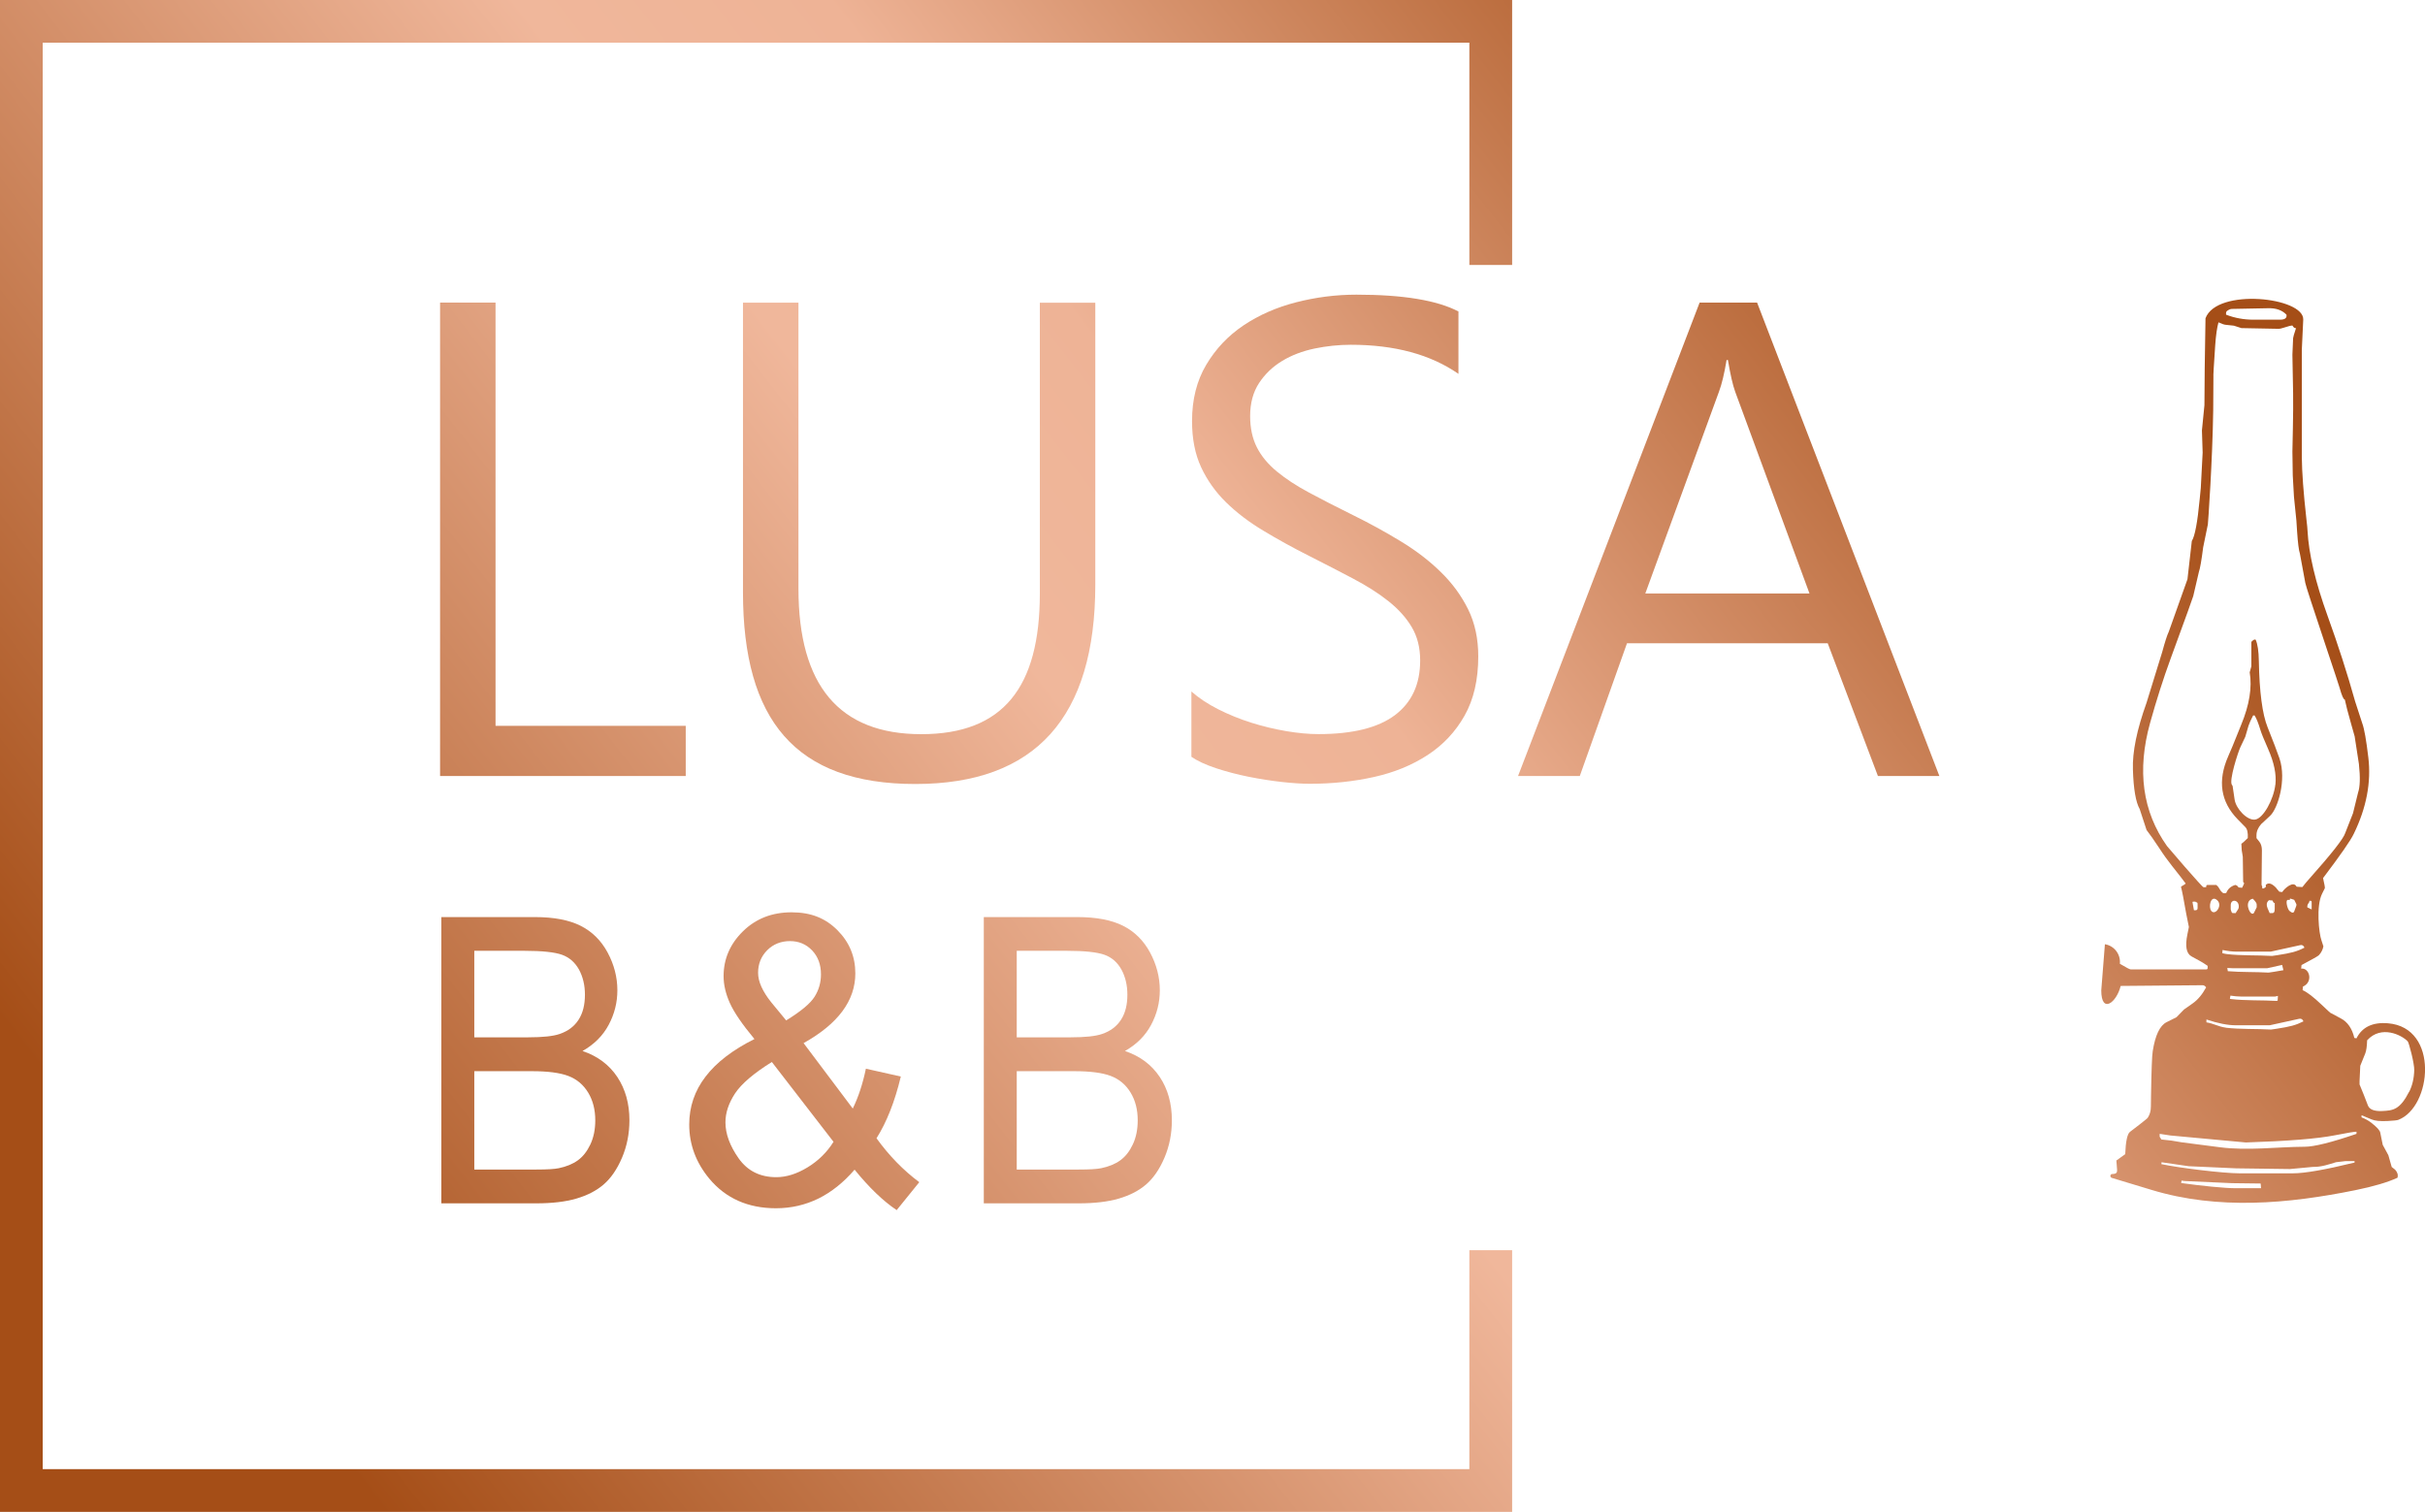
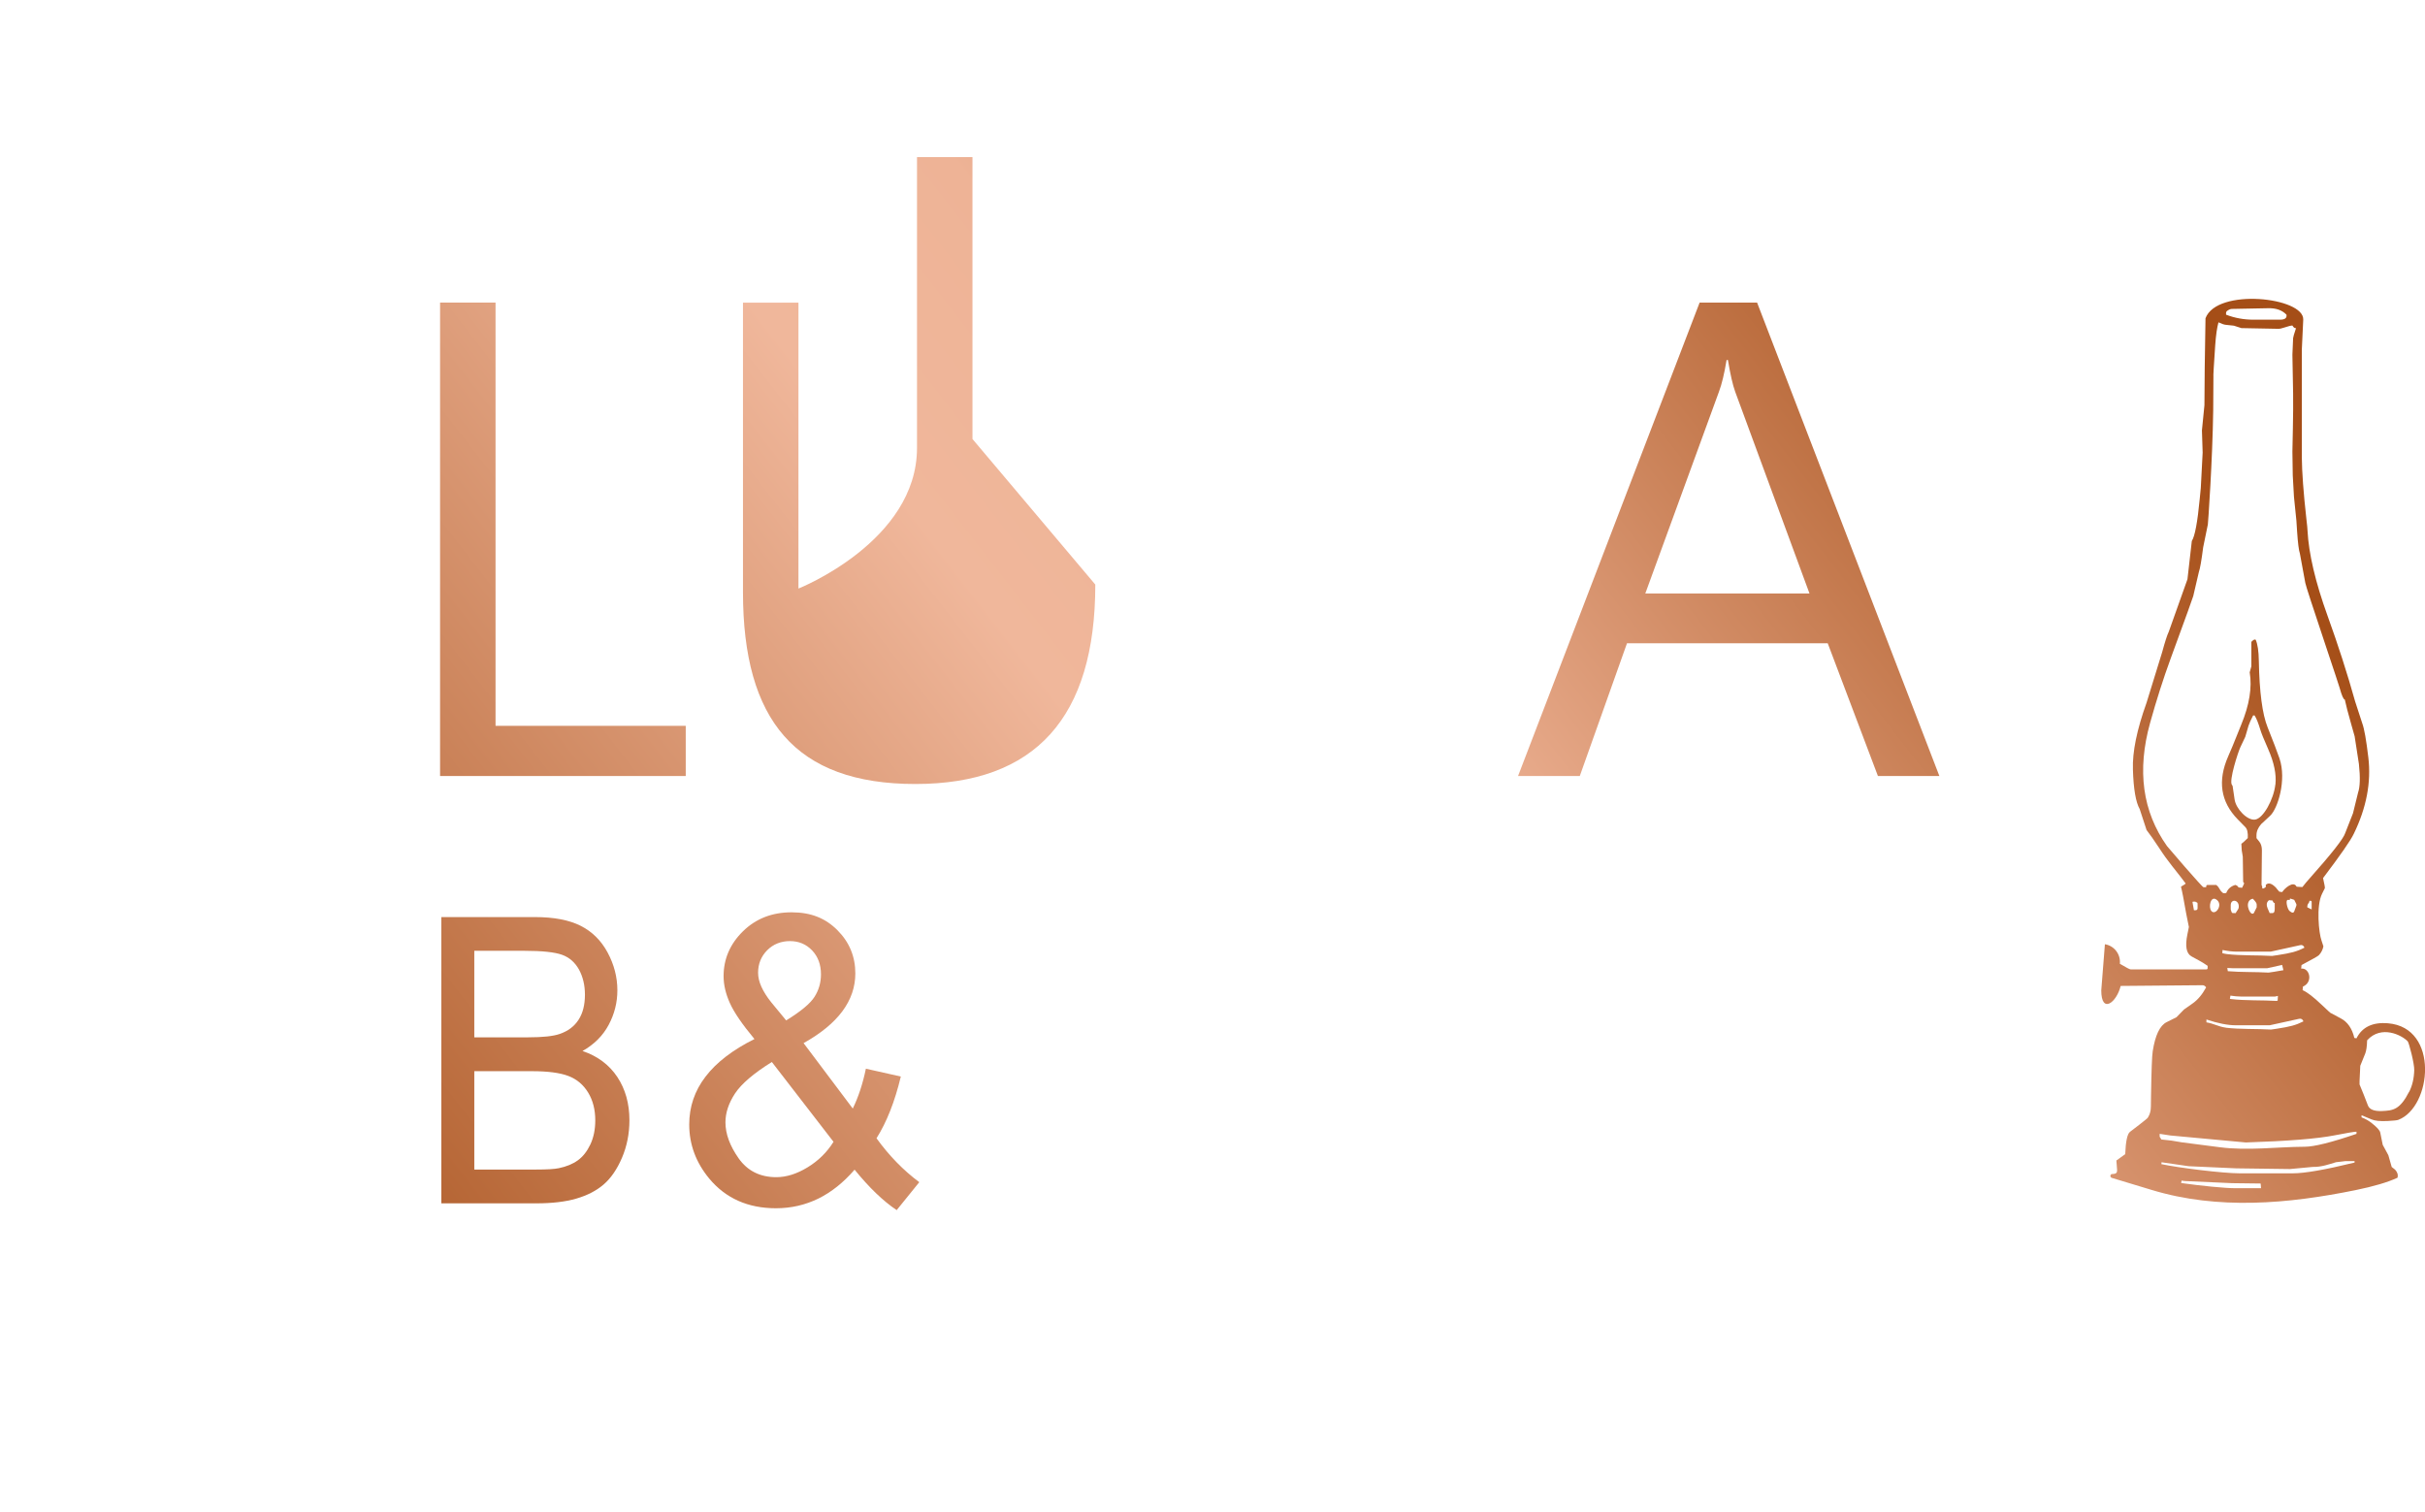
<svg xmlns="http://www.w3.org/2000/svg" id="Ebene_1" viewBox="0 0 340.16 212.11">
  <defs>
    <style>
      .cls-1 {
        fill: url(#Unbenannter_Verlauf_13);
      }

      .cls-1, .cls-2, .cls-3, .cls-4, .cls-5, .cls-6, .cls-7, .cls-8, .cls-9 {
        fill-rule: evenodd;
      }

      .cls-2 {
        fill: url(#Unbenannter_Verlauf_10);
      }

      .cls-3 {
        fill: url(#Unbenannter_Verlauf_12);
      }

      .cls-4 {
        fill: url(#Unbenannter_Verlauf_15);
      }

      .cls-5 {
        fill: url(#Unbenannter_Verlauf_17);
      }

      .cls-6 {
        fill: url(#Unbenannter_Verlauf_18);
      }

      .cls-7 {
        fill: url(#Unbenannter_Verlauf_14);
      }

      .cls-8 {
        fill: url(#Unbenannter_Verlauf_16);
      }

      .cls-9 {
        fill: url(#Unbenannter_Verlauf_11);
      }
    </style>
    <linearGradient id="Unbenannter_Verlauf_10" data-name="Unbenannter Verlauf 10" x1="333.23" y1="96.42" x2="114.4" y2="270.38" gradientUnits="userSpaceOnUse">
      <stop offset="0" stop-color="#a54e17" />
      <stop offset=".38" stop-color="#eeb396" />
      <stop offset=".5" stop-color="#f0b79b" />
      <stop offset="1" stop-color="#a54e17" />
    </linearGradient>
    <linearGradient id="Unbenannter_Verlauf_11" data-name="Unbenannter Verlauf 11" x1="250.69" y1="-6.26" x2="22.07" y2="171.26" gradientUnits="userSpaceOnUse">
      <stop offset="0" stop-color="#a54e17" />
      <stop offset=".38" stop-color="#eeb396" />
      <stop offset=".5" stop-color="#f0b79b" />
      <stop offset="1" stop-color="#a54e17" />
    </linearGradient>
    <linearGradient id="Unbenannter_Verlauf_12" data-name="Unbenannter Verlauf 12" x1="225.78" y1="-38.35" x2="-2.84" y2="139.18" gradientUnits="userSpaceOnUse">
      <stop offset="0" stop-color="#a54e17" />
      <stop offset=".38" stop-color="#eeb396" />
      <stop offset=".5" stop-color="#f0b79b" />
      <stop offset="1" stop-color="#a54e17" />
    </linearGradient>
    <linearGradient id="Unbenannter_Verlauf_13" data-name="Unbenannter Verlauf 13" x1="242.05" y1="-17.39" x2="13.43" y2="160.14" gradientUnits="userSpaceOnUse">
      <stop offset="0" stop-color="#a54e17" />
      <stop offset=".38" stop-color="#eeb396" />
      <stop offset=".5" stop-color="#f0b79b" />
      <stop offset="1" stop-color="#a54e17" />
    </linearGradient>
    <linearGradient id="Unbenannter_Verlauf_14" data-name="Unbenannter Verlauf 14" x1="266.62" y1="14.25" x2="38" y2="191.78" gradientUnits="userSpaceOnUse">
      <stop offset="0" stop-color="#a54e17" />
      <stop offset=".38" stop-color="#eeb396" />
      <stop offset=".5" stop-color="#f0b79b" />
      <stop offset="1" stop-color="#a54e17" />
    </linearGradient>
    <linearGradient id="Unbenannter_Verlauf_15" data-name="Unbenannter Verlauf 15" x1="292.08" y1="47.03" x2="63.46" y2="224.56" gradientUnits="userSpaceOnUse">
      <stop offset="0" stop-color="#a54e17" />
      <stop offset=".38" stop-color="#eeb396" />
      <stop offset=".5" stop-color="#f0b79b" />
      <stop offset="1" stop-color="#a54e17" />
    </linearGradient>
    <linearGradient id="Unbenannter_Verlauf_16" data-name="Unbenannter Verlauf 16" x1="258.41" y1="3.68" x2="29.79" y2="181.2" gradientUnits="userSpaceOnUse">
      <stop offset="0" stop-color="#a54e17" />
      <stop offset=".38" stop-color="#eeb396" />
      <stop offset=".5" stop-color="#f0b79b" />
      <stop offset="1" stop-color="#a54e17" />
    </linearGradient>
    <linearGradient id="Unbenannter_Verlauf_17" data-name="Unbenannter Verlauf 17" x1="275.42" y1="25.58" x2="46.8" y2="203.11" gradientUnits="userSpaceOnUse">
      <stop offset="0" stop-color="#a54e17" />
      <stop offset=".38" stop-color="#eeb396" />
      <stop offset=".5" stop-color="#f0b79b" />
      <stop offset="1" stop-color="#a54e17" />
    </linearGradient>
    <linearGradient id="Unbenannter_Verlauf_18" data-name="Unbenannter Verlauf 18" x1="287.03" y1="40.53" x2="58.41" y2="218.06" gradientUnits="userSpaceOnUse">
      <stop offset="0" stop-color="#a54e17" />
      <stop offset=".38" stop-color="#eeb396" />
      <stop offset=".5" stop-color="#f0b79b" />
      <stop offset="1" stop-color="#a54e17" />
    </linearGradient>
  </defs>
  <path class="cls-2" d="M308.16,126.59c.07.04.1.11.1.2v.61c0,.2-.1.3-.3.3h-.21l-.2-1.11c-.01-.07.02-.1.1-.1h.3l.06.07.14.04ZM313.75,127.86c.16-.23.26-.39.27-.47.2-1.15-1.11-1.39-1.11-.4v.61l.1.3c.04.13.11.2.2.2h.4c.04-.08.08-.16.13-.24ZM319.08,127.6v-.91c-.13,0-.23-.11-.3-.35l-.5-.05-.09.08c-.26.26-.3.6-.12,1.03l.3.7h.4c.2,0,.3-.17.3-.5ZM316.15,128.1l.4-.81v-.4c0-.19-.19-.46-.55-.81-1.25.3-.49,2.13-.05,2.11.1,0,.17-.04.2-.1ZM310.18,127.79c.57.75,1.76-.91.7-1.6-.81-.54-1.11,1.09-.7,1.6ZM321.17,127.81c.34.29.55.3.65.04l.3-.8v-.2l-.3-.6s-.19-.09-.51-.17c-.03,0-.06-.02-.1-.03.04.13.01.2-.1.2h-.2c-.35,0-.08,1.27.26,1.57ZM319.18,110.05c.15-1.42-.19-3.07-1.02-4.96-.6-1.36-.96-2.25-1.08-2.66-.3-1-.58-1.69-.83-2.06-.07-.01-.14-.01-.2,0-.32.62-.53,1.1-.64,1.43l-.46,1.57-.7,1.48c-.3.64-1.62,4.67-1.17,5.27l.09.13.28,1.9c.19,1.32,1.78,3,2.89,2.83,1.13-.16,2.6-2.83,2.83-4.93ZM337.95,153.16c.43-.86.67-1.86.7-3.03.03-.92-.75-3.87-.91-4.03-.83-.89-3.72-2.34-5.7-.15-.02.84-.11,1.45-.26,1.84l-.7,1.73-.04.87c-.06,1.11-.08,1.69-.06,1.75l.6,1.47.57,1.47c.22.57.87.83,1.96.79,1.6-.06,2.54-.2,3.83-2.72ZM312.26,44.15c1.22.47,2.5.7,3.83.7h3.73c.69,0,.99-.23.91-.7-.6-.63-1.45-.93-2.52-.91l-5.14.1c-.21,0-.45.11-.7.3-.11.09-.14.26-.11.51ZM317.11,166.04l-4.01-.05-6.66-.3-.43-.06-.05.34c2.77.39,6.11.73,7.64.73h3.56l-.05-.65ZM311.72,133.72c.2.05.41.1.64.13,1.93.24,4.39.14,6.35.26l.76-.11c1.93-.3,2.68-.49,3.78-1.05-.12-.3-.32-.42-.6-.35l-4.14.91h-4.73c-.6,0-1.27-.08-2.02-.23l-.03.44ZM312.22,144.18c1.93.24,4.39.14,6.35.26l.76-.11c1.93-.3,2.68-.49,3.78-1.04-.12-.3-.32-.42-.6-.36l-4.14.91h-4.74c-1.11,0-2.49-.26-4.13-.81v.4c1.06.17,1.66.6,2.72.74ZM303.21,163.04l-.03.28c2.51.54,8.71,1.29,10.97,1.29h7.46c1.7,0,4.58-.51,8.67-1.51v-.2h-1.31l-1.29.15c-.94.28-2.04.69-3.25.66l-3.22.3-7.56-.1-6.65-.3-3.78-.55ZM330.55,159.07v-.3c-.33,0-1.35.18-3.07.51-2.44.48-6.58.81-12.45,1l-10.59-.98c-.5-.08-1.01-.16-1.5-.23v.4l.24.39,1.43.16s.51.09,1.43.24l5.34.69c3.96.51,7.95-.05,11.92-.07,1.3,0,3.72-.6,7.26-1.81ZM319.35,124.67l.38.43.4.05c.27-.45,1.57-1.67,2.02-.75l.81.05c.33-.42.66-.83,1.02-1.22,3.09-3.47,4.75-5.59,4.98-6.34l1.1-2.8.71-2.89c.28-.8.32-2.14.12-4.01l-.6-3.89-.49-1.73c-.45-1.57-.74-2.71-.89-3.43-.17.02-.42-.53-.74-1.68-.09-.33-.74-2.27-1.93-5.84-1.85-5.53-2.81-8.48-2.87-8.84l-.76-4.12c-.15-.44-.28-1.46-.39-3.06l-.1-1.55-.34-3.34-.17-3.02-.05-3.33c0-.46.15-5.76.1-8.16l-.1-5.44.1-2.32c0-.11.13-.58.41-1.41-.17.05-.34-.07-.51-.36-.15-.01-.58.09-1.27.32-.3.1-.51.14-.64.14l-5.24-.1-1.06-.34-1.12-.12c-.25-.02-.59-.14-1.04-.35-.2.71-.36,1.79-.46,3.24-.19,2.81-.28,4.28-.25,4.42l-.03,4.71c-.1,7.02-.72,15.86-.75,15.98l-.66,3.23c-.23,1.81-.43,2.96-.6,3.44l-.79,3.39c-.01.1-1.07,3.03-3.18,8.79-1.02,2.79-1.98,5.79-2.87,8.99-1.86,6.68-1.07,12.44,2.37,17.29.09.13,4.89,5.72,5.1,5.76.13.02.27.02.4,0-.02-.2.04-.31.2-.31h1.21c.16.14.27.25.32.34l.26.42c.06.09.16.21.33.35.15.08.32.08.5,0,.22-.56.64-.93,1.26-1.11.22.06.37.18.45.35l.5.05c.2-.39.3-.61.3-.66-.1-.05-.15-.13-.15-.26l-.05-3.43c0-.12-.14-.77-.15-.91l-.05-.91c.15-.09.45-.36.9-.81.04-.75-.07-1.26-.35-1.54l-1.06-1.08c-2.4-2.46-2.85-5.4-1.34-8.84.39-.89.8-1.86,1.22-2.93.3-.77.5-1.26.6-1.49,1.16-2.79,1.55-5.25,1.2-7.37l.23-.84v-3.43l.1-.1c.21-.21.38-.28.51-.2.27.61.42,1.61.44,2.98.08,4.36.49,7.46,1.23,9.3.78,1.95,1.33,3.4,1.66,4.35,1.04,3.07-.25,7.09-1.31,8.07l-1.25,1.16c-.44.5-.66,1.02-.66,1.57v.4l.4.5c.24.3.36.71.36,1.21l-.05,4.84.06.17c.04.09.05.2.04.34h.2l.3-.2v-.31c.39-.37.9-.19,1.54.53ZM320.13,135.37l-2.12.47h-4.74c-.26,0-.55-.02-.84-.04l.07.45c1.81.16,3.96.09,5.71.2l.75-.11c.53-.08.96-.16,1.34-.23l-.18-.73ZM296.17,164.72c-.2.17-.2.34,0,.51l5.65,1.71c9.32,2.83,19.15,1.95,28.58.03,2.55-.52,4.52-1.1,5.9-1.74.11-.4,0-.78-.34-1.14l-.47-.37-.47-1.65-.79-1.46-.35-1.73c-.06-.29-.44-.72-1.16-1.29-.44-.36-.93-.63-1.46-.83v-.3s.5.2,1.39.58c.47.21,1.22.28,2.26.23.84-.04,1.35-.1,1.5-.16,4.71-1.79,5.79-12.95-1.44-13.55-2.16-.18-3.63.53-4.42,2.11l-.3-.05c-.31-1.32-.94-2.23-1.87-2.73l-1.51-.81s-.46-.4-1.22-1.13c-1.13-1.08-2.02-1.76-2.66-2.04l.05-.5c1.48-.64.92-2.67-.25-2.52l.05-.5c1.51-.8,2.32-1.26,2.42-1.37.34-.35.55-.77.65-1.25-.08-.28-.17-.56-.27-.83-.36-.98-.78-4.85.09-6.57l.38-.76c.03-.08-.05-.55-.25-1.42,2.42-3.2,3.86-5.26,4.31-6.21,1.78-3.65,2.46-7.23,2.04-10.72-.29-2.44-.57-4.04-.85-4.78l-1-3.07c-1.09-3.9-2.38-7.9-3.87-12.02-1.71-4.73-2.64-8.71-2.81-11.95,0-.23-.06-.78-.16-1.65-.41-3.66-.62-6.55-.64-8.68v-15.02l.2-4.24c.15-3.15-12.11-4.5-13.71-.2l-.11,6.96-.04,5.24-.35,3.53.1,3.12-.26,4.96c-.06.66-.12,1.18-.15,1.53-.31,3.27-.68,5.24-1.11,5.91l-.61,5.36-2.62,7.36c-.22.45-.53,1.4-.92,2.84l-2.2,7.13c-1.36,3.79-2,6.91-1.91,9.38.08,2.72.4,4.57.95,5.54l.96,2.93c.44.56,1.02,1.39,1.76,2.51.6.93,1.21,1.77,1.82,2.54.91,1.15,1.55,1.96,1.91,2.46-.07.07-.13.13-.21.17-.28.16-.43.26-.45.29.13.45.38,1.73.75,3.85l.36,1.79-.21,1.04c-.34,1.66-.15,2.68.57,3.08l1.17.64c.25.13.62.36,1.1.69v.3c0,.14-.07.2-.2.2h-10.59c-.14,0-.65-.27-1.52-.79.13-1.33-.79-2.53-2.1-2.74l-.51,6.47c0,3.38,2.16,1.71,2.72-.62l11.49-.1c.18,0,.35.1.5.3-.54,1-1.17,1.74-1.86,2.23l-1.25.88-1.05,1.08-1.38.69c-.96.48-1.6,1.84-1.95,4.07-.11.66-.18,2.74-.24,6.22l-.02,1.55c0,.62-.15,1.13-.43,1.56-.05.09-.47.43-1.22,1.01l-1.28.98c-.38.29-.6,1.34-.67,3.13l-1.24.89.1,1.31c.03.35-.12.54-.44.57l-.37.03ZM324.25,126.49c0-.07-.04-.11-.1-.11h-.2c0,.13-.04.23-.11.31-.14.15-.2.35-.19.6l.61.3v-1.11ZM312.79,140.13c.06.01.11.02.17.03,1.93.24,4.38.14,6.35.26l.18-.03.04-.67-.42.09h-4.74c-.46,0-.96-.05-1.5-.13l-.08.45Z" />
-   <polygon class="cls-9" points="212.11 175.4 206.11 175.4 206.11 206.11 5.99 206.11 5.99 5.99 206.11 5.99 206.11 37.17 212.11 37.17 212.11 0 0 0 0 212.11 212.11 212.11 212.11 175.4" />
  <polygon class="cls-3" points="96.19 108.87 61.73 108.87 61.73 42.45 69.51 42.45 69.51 101.83 96.19 101.83 96.19 108.87" />
-   <path class="cls-1" d="M153.64,82.01c0,18.65-8.41,27.98-25.24,27.98s-24.18-8.97-24.18-26.91v-40.62h7.78v40.11c0,13.62,5.74,20.43,17.23,20.43s16.63-6.58,16.63-19.73v-40.8h7.78v39.55Z" />
-   <path class="cls-7" d="M167.12,106.18v-9.17c1.05.93,2.31,1.76,3.77,2.5,1.47.74,3.01,1.37,4.63,1.88,1.62.51,3.25.9,4.89,1.18,1.64.28,3.15.42,4.54.42,4.79,0,8.36-.89,10.72-2.66,2.36-1.78,3.54-4.33,3.54-7.67,0-1.79-.39-3.35-1.18-4.68-.79-1.33-1.88-2.54-3.27-3.64-1.39-1.1-3.03-2.15-4.93-3.15-1.9-1-3.94-2.06-6.14-3.17-2.32-1.17-4.48-2.36-6.48-3.57-2.01-1.2-3.75-2.53-5.23-3.98-1.48-1.45-2.65-3.1-3.5-4.93s-1.27-3.99-1.27-6.46c0-3.03.66-5.66,1.99-7.9,1.33-2.24,3.07-4.08,5.23-5.53s4.62-2.53,7.39-3.24,5.58-1.07,8.45-1.07c6.55,0,11.32.79,14.31,2.36v8.75c-3.92-2.72-8.95-4.08-15.1-4.08-1.7,0-3.4.18-5.09.53-1.7.36-3.21.93-4.54,1.74-1.33.8-2.41,1.84-3.24,3.1-.83,1.27-1.25,2.81-1.25,4.63,0,1.7.32,3.16.95,4.4s1.57,2.36,2.8,3.38c1.24,1.02,2.74,2.01,4.52,2.96s3.82,2.01,6.14,3.15c2.38,1.17,4.63,2.41,6.76,3.71,2.13,1.3,4,2.73,5.6,4.31,1.61,1.57,2.88,3.32,3.82,5.23s1.41,4.11,1.41,6.58c0,3.27-.64,6.04-1.92,8.31-1.28,2.27-3.01,4.11-5.19,5.53s-4.69,2.45-7.53,3.08-5.84.95-8.99.95c-1.05,0-2.35-.08-3.89-.25s-3.12-.42-4.72-.74-3.13-.73-4.56-1.2c-1.44-.48-2.59-1.01-3.45-1.6Z" />
+   <path class="cls-1" d="M153.64,82.01c0,18.65-8.41,27.98-25.24,27.98s-24.18-8.97-24.18-26.91v-40.62h7.78v40.11s16.63-6.58,16.63-19.73v-40.8h7.78v39.55Z" />
  <path class="cls-4" d="M253.82,83.26l-10.42-28.3c-.34-.93-.68-2.41-1.02-4.45h-.19c-.31,1.88-.66,3.37-1.07,4.45l-10.33,28.3h23.02ZM272.03,108.87h-8.61l-7.04-18.62h-28.16l-6.62,18.62h-8.66l25.47-66.42h8.06l25.57,66.42Z" />
  <path class="cls-8" d="M66.53,164.08h8.7c1.49,0,2.54-.06,3.15-.19,1.06-.22,1.95-.58,2.67-1.1s1.3-1.26,1.76-2.23c.46-.98.69-2.1.69-3.38,0-1.5-.33-2.8-1-3.9-.67-1.1-1.59-1.88-2.78-2.33s-2.89-.67-5.11-.67h-8.08v13.81ZM66.53,145.53h7.56c2.05,0,3.52-.16,4.41-.47,1.18-.4,2.06-1.07,2.66-2s.89-2.1.89-3.51c0-1.33-.28-2.51-.83-3.52-.56-1.01-1.35-1.71-2.38-2.08-1.03-.37-2.81-.56-5.32-.56h-6.99v12.13ZM61.91,168.82v-40.16h13.11c2.67,0,4.81.41,6.42,1.22,1.61.81,2.88,2.06,3.79,3.75s1.37,3.46,1.37,5.3c0,1.72-.41,3.33-1.22,4.85-.81,1.52-2.03,2.74-3.67,3.67,2.11.71,3.74,1.93,4.88,3.64,1.14,1.72,1.7,3.74,1.7,6.08,0,1.88-.35,3.63-1.04,5.25-.69,1.62-1.55,2.86-2.56,3.74-1.02.88-2.29,1.54-3.83,1.99-1.53.45-3.41.67-5.64.67h-13.33Z" />
  <path class="cls-5" d="M116.92,160.19l-8.65-11.2c-2.55,1.59-4.27,3.06-5.17,4.42-.89,1.36-1.34,2.71-1.34,4.04,0,1.63.62,3.31,1.86,5.07,1.24,1.75,3,2.63,5.27,2.63,1.42,0,2.88-.46,4.39-1.38,1.51-.92,2.72-2.11,3.63-3.57ZM110.29,143.15c2.05-1.26,3.37-2.36,3.97-3.31.6-.95.9-2,.9-3.15,0-1.37-.42-2.49-1.25-3.36-.83-.87-1.87-1.3-3.11-1.3s-2.34.43-3.19,1.29c-.85.86-1.27,1.91-1.27,3.15,0,.62.15,1.27.46,1.96.31.68.76,1.41,1.38,2.18l2.1,2.55ZM119.89,164.08c-1.56,1.81-3.25,3.16-5.09,4.07-1.84.9-3.82,1.36-5.95,1.36-3.93,0-7.05-1.39-9.36-4.16-1.87-2.26-2.81-4.79-2.81-7.59,0-2.48.76-4.73,2.29-6.72,1.53-2,3.82-3.76,6.86-5.27-1.73-2.08-2.88-3.77-3.46-5.07s-.87-2.55-.87-3.75c0-2.41.9-4.51,2.71-6.29,1.81-1.78,4.09-2.67,6.83-2.67s4.77.84,6.44,2.52,2.5,3.7,2.5,6.05c0,3.82-2.42,7.08-7.26,9.78l6.9,9.18c.79-1.61,1.4-3.47,1.84-5.59l4.9,1.1c-.84,3.51-1.98,6.39-3.41,8.66,1.77,2.45,3.77,4.5,6,6.16l-3.17,3.92c-1.91-1.28-3.87-3.17-5.9-5.67Z" />
-   <path class="cls-6" d="M142.62,164.08h8.7c1.49,0,2.54-.06,3.15-.19,1.06-.22,1.95-.58,2.67-1.1s1.3-1.26,1.76-2.23c.46-.98.69-2.1.69-3.38,0-1.5-.33-2.8-1-3.9s-1.59-1.88-2.78-2.33c-1.18-.45-2.89-.67-5.11-.67h-8.08v13.81ZM142.62,145.53h7.56c2.05,0,3.52-.16,4.41-.47,1.18-.4,2.06-1.07,2.66-2s.89-2.1.89-3.51c0-1.33-.28-2.51-.83-3.52-.56-1.01-1.35-1.71-2.38-2.08s-2.81-.56-5.32-.56h-6.99v12.13ZM138,168.82v-40.16h13.11c2.67,0,4.81.41,6.42,1.22,1.61.81,2.88,2.06,3.79,3.75s1.37,3.46,1.37,5.3c0,1.72-.41,3.33-1.22,4.85-.81,1.52-2.03,2.74-3.67,3.67,2.11.71,3.74,1.93,4.88,3.64s1.7,3.74,1.7,6.08c0,1.88-.35,3.63-1.04,5.25-.69,1.62-1.55,2.86-2.56,3.74-1.02.88-2.29,1.54-3.83,1.99-1.53.45-3.41.67-5.64.67h-13.33Z" />
</svg>